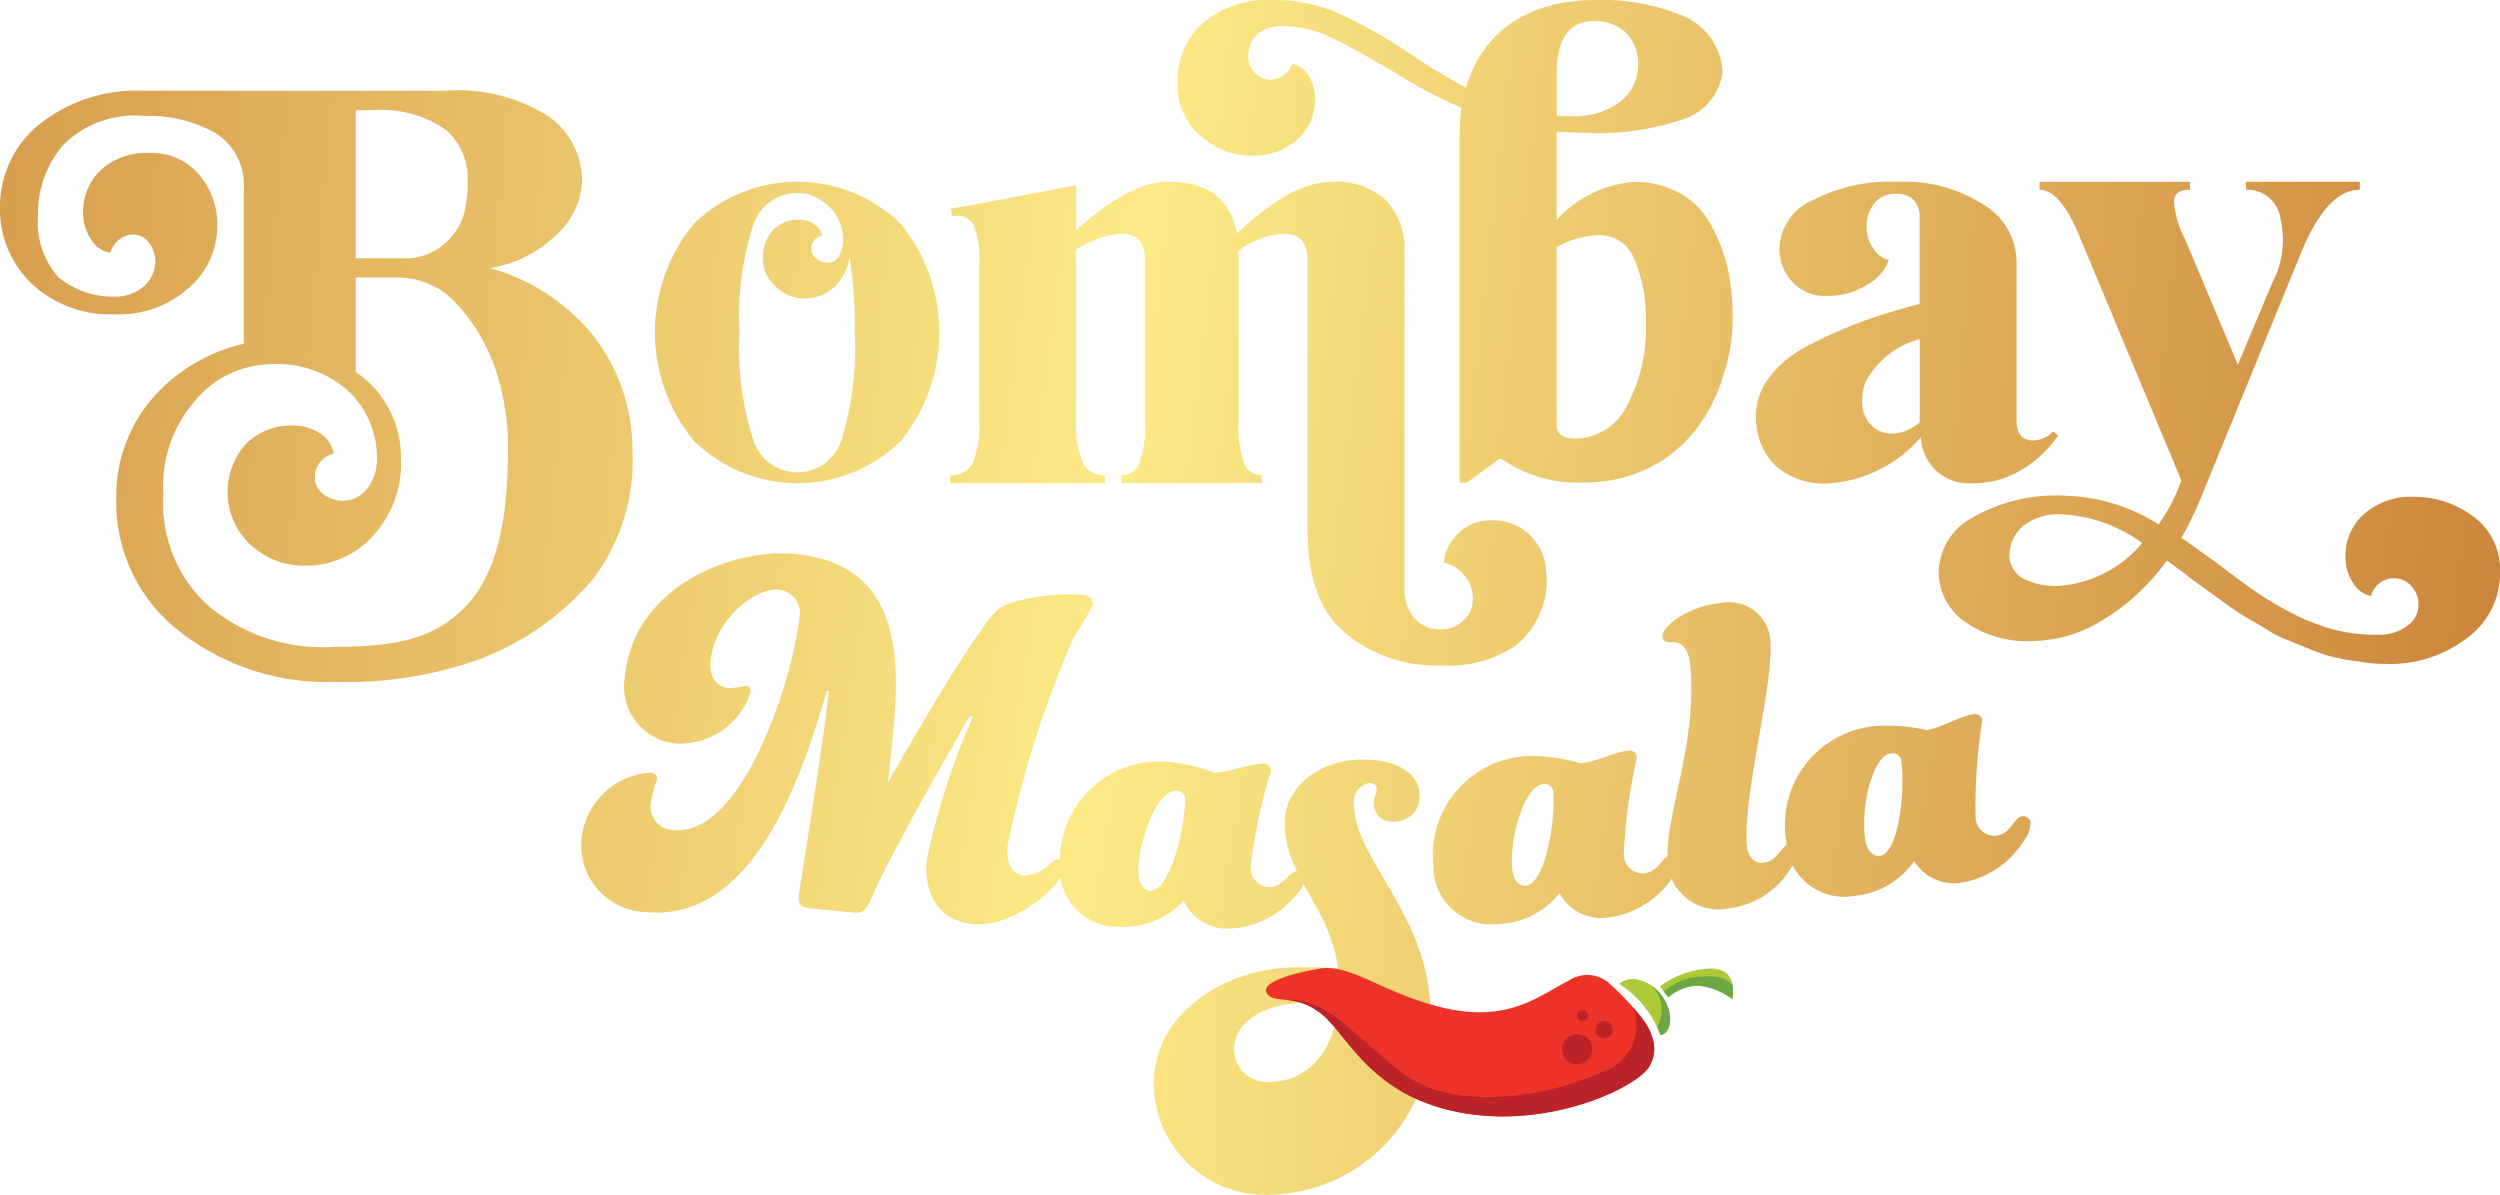
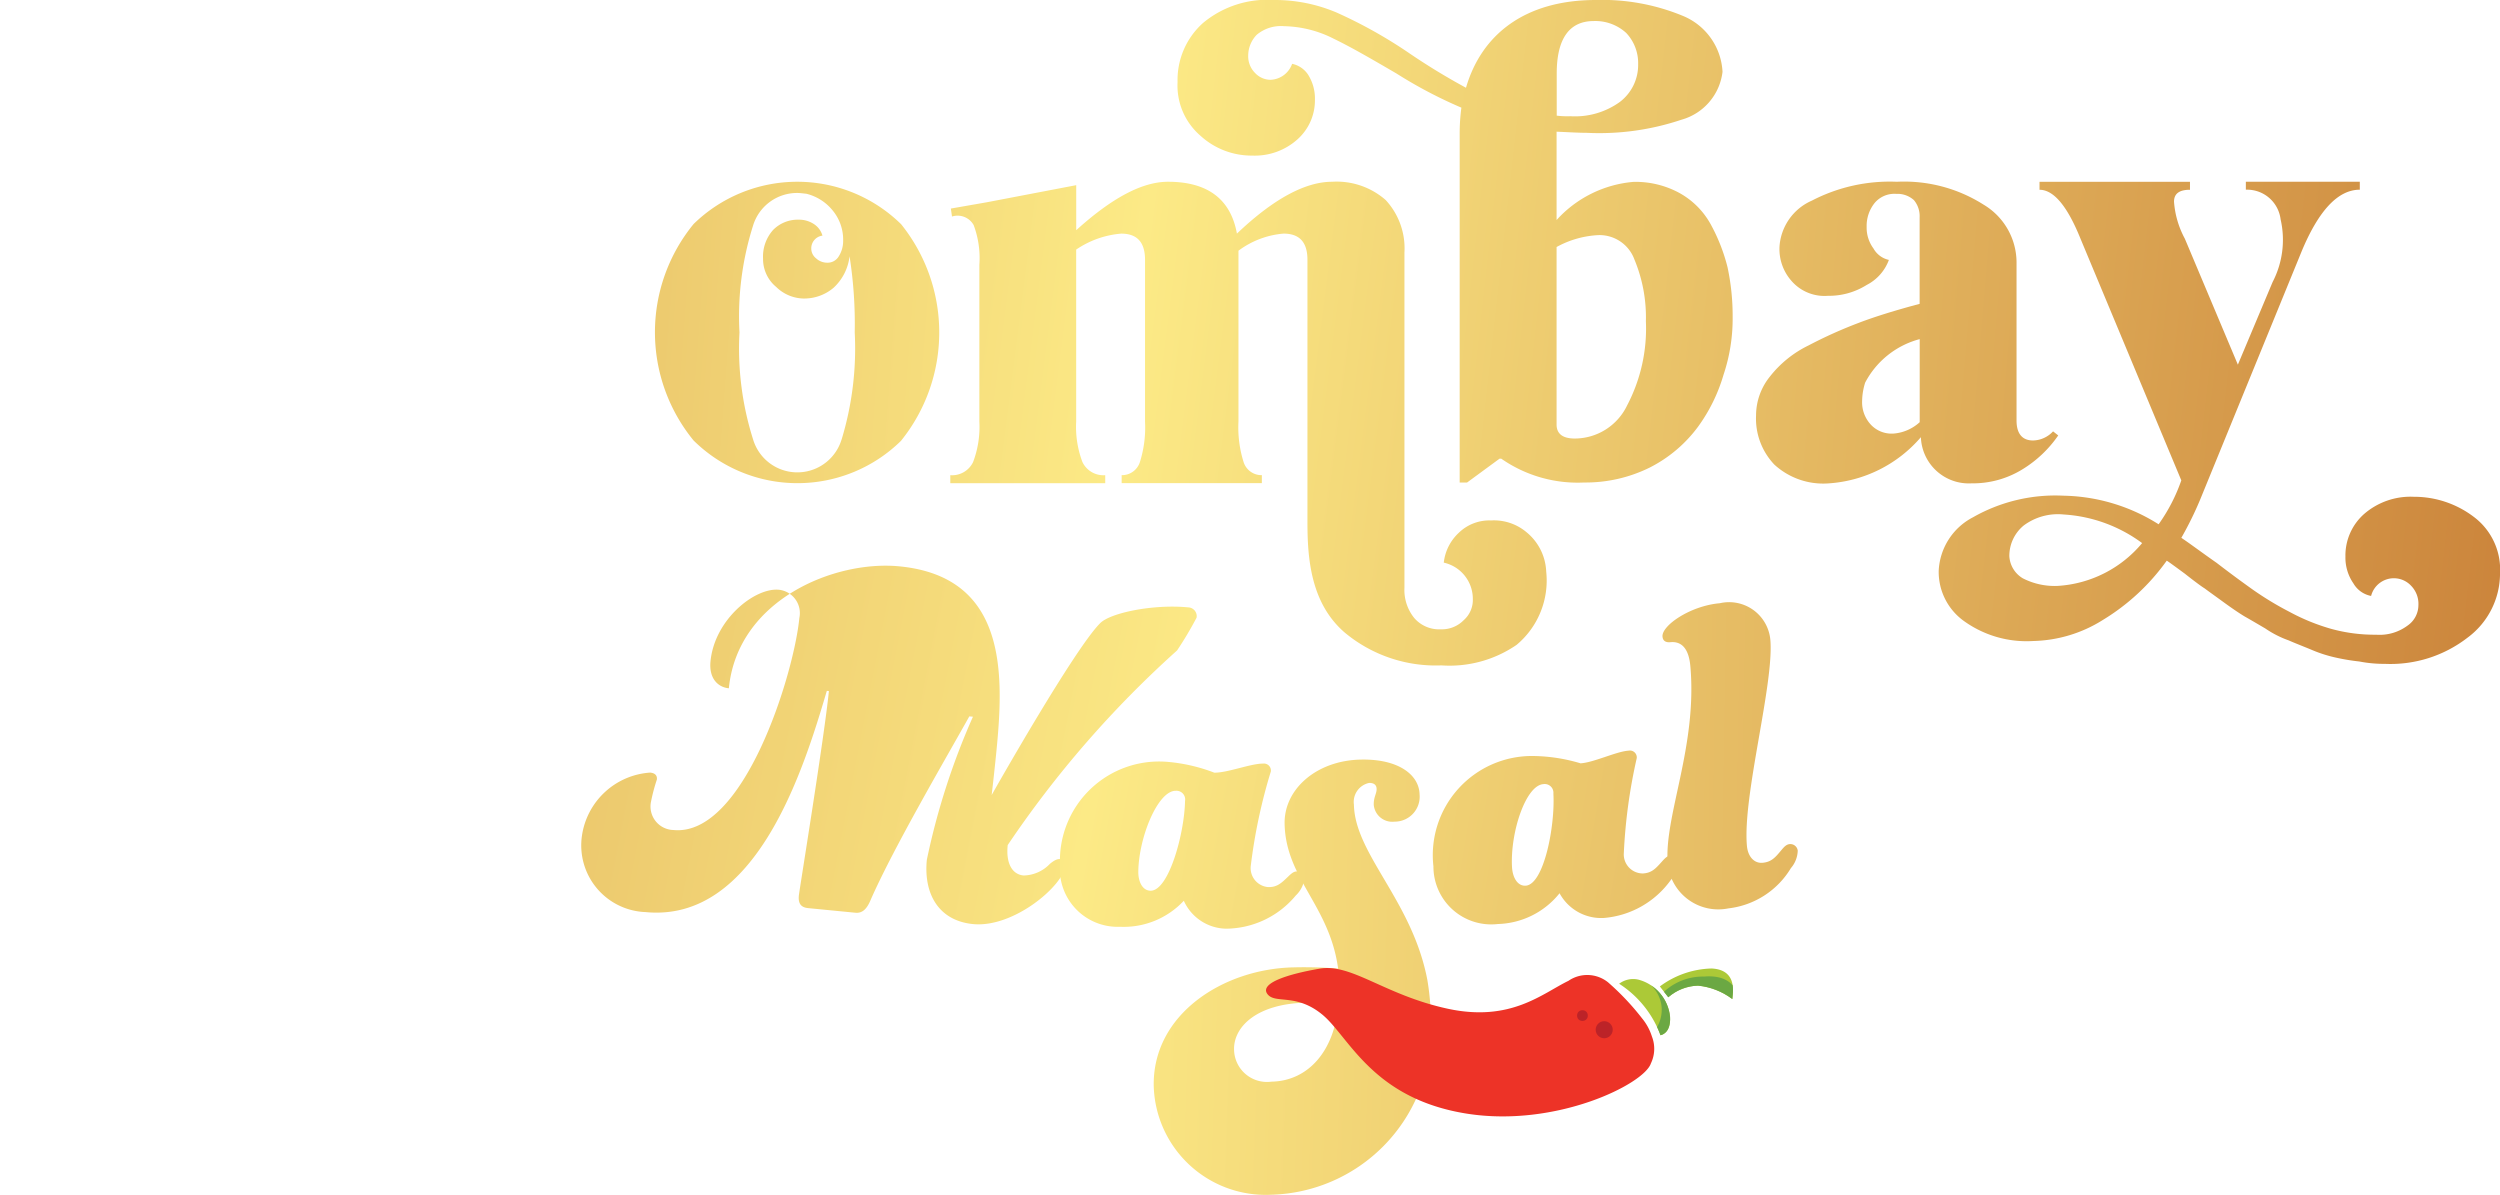
<svg xmlns="http://www.w3.org/2000/svg" xmlns:xlink="http://www.w3.org/1999/xlink" width="104.89" height="50.124" viewBox="0 0 104.89 50.124">
  <defs>
    <linearGradient id="linear-gradient" x1="-1.893" y1="0.273" x2="5.444" y2="0.936" gradientUnits="objectBoundingBox">
      <stop offset="0.095" stop-color="#c06d2a" />
      <stop offset="0.5" stop-color="#fcea86" />
      <stop offset="0.872" stop-color="#c06d2a" />
    </linearGradient>
    <linearGradient id="linear-gradient-2" x1="-3.603" y1="0.049" x2="4.181" y2="0.859" xlink:href="#linear-gradient" />
    <linearGradient id="linear-gradient-3" x1="-4.251" y1="0.025" x2="4.108" y2="0.836" xlink:href="#linear-gradient" />
    <linearGradient id="linear-gradient-4" x1="-6.501" y1="-0.057" x2="9.827" y2="1.242" xlink:href="#linear-gradient" />
    <linearGradient id="linear-gradient-5" x1="-9.749" y1="-0.355" x2="5.612" y2="0.944" xlink:href="#linear-gradient" />
    <linearGradient id="linear-gradient-6" x1="-5.581" y1="-0.117" x2="2.684" y2="0.696" xlink:href="#linear-gradient" />
    <linearGradient id="linear-gradient-7" x1="-3.543" y1="0.04" x2="5.535" y2="1.096" xlink:href="#linear-gradient" />
    <linearGradient id="linear-gradient-8" x1="-9.389" y1="-0.728" x2="9.59" y2="1.619" xlink:href="#linear-gradient" />
    <linearGradient id="linear-gradient-9" x1="-8.651" y1="0.003" x2="8.079" y2="0.903" xlink:href="#linear-gradient" />
    <linearGradient id="linear-gradient-10" x1="-10.875" y1="-0.859" x2="8.056" y2="1.399" xlink:href="#linear-gradient" />
    <linearGradient id="linear-gradient-11" x1="-21.337" y1="-0.314" x2="12.961" y2="0.967" xlink:href="#linear-gradient" />
    <linearGradient id="linear-gradient-12" x1="-12.293" y1="-0.952" x2="6.641" y2="1.196" xlink:href="#linear-gradient" />
    <clipPath id="clip-path">
-       <path id="Path_17" data-name="Path 17" d="M412.673,345.142a1.394,1.394,0,0,0-1.662-.062c-1.1.533-2.424,1.744-5.073,1.168s-4.018-1.909-5.363-1.679-2.515.609-2.2,1.056,1.195-.049,2.313.874,2.092,3.529,6.071,4.155c3.737.587,7.433-1.24,7.713-2.113a1.411,1.411,0,0,0,.044-1.119,2.278,2.278,0,0,0-.412-.764A10.765,10.765,0,0,0,412.673,345.142Z" transform="translate(-398.326 -344.543)" />
-     </clipPath>
+       </clipPath>
    <clipPath id="clip-path-2">
      <path id="Path_20" data-name="Path 20" d="M503.57,348.016a4.372,4.372,0,0,1,1.735,2.159s.448-.059.4-.785a1.8,1.8,0,0,0-1.319-1.544A.975.975,0,0,0,503.57,348.016Z" transform="translate(-503.57 -347.818)" />
    </clipPath>
    <clipPath id="clip-path-3">
      <path id="Path_23" data-name="Path 23" d="M515.7,345.4a3.789,3.789,0,0,1,2.168-.753c1.126.053.88,1.077.873,1.284a2.857,2.857,0,0,0-1.439-.564,1.98,1.98,0,0,0-1.248.487Z" transform="translate(-515.7 -344.642)" />
    </clipPath>
  </defs>
  <g id="Group_3571" data-name="Group 3571" transform="translate(-5.892 -16.04)">
    <g id="Group_12" data-name="Group 12" transform="translate(5.892 16.04)">
      <g id="Group_2" data-name="Group 2">
-         <path id="Path_1" data-name="Path 1" d="M44.333,90.237a7.786,7.786,0,0,1,1.661,4.8,8.262,8.262,0,0,1-1.595,5.356,11.58,11.58,0,0,1-4.8,3.432,16.52,16.52,0,0,1-6.093.96,10,10,0,0,1-6.515-2.121,6.842,6.842,0,0,1-2.652-5.526,6.277,6.277,0,0,1,1.616-4.365A7.2,7.2,0,0,1,29.689,90.6v-6.5a2.573,2.573,0,0,0-1.161-2.324,5.63,5.63,0,0,0-3.005-.732,4.242,4.242,0,0,0-3.41,1.212,4.445,4.445,0,0,0-1.061,2.981,3.472,3.472,0,0,0,.864,2.576,3.59,3.59,0,0,0,2.318.808,1.824,1.824,0,0,0,1.288-.455,1.443,1.443,0,0,0,.455-1.036,1.291,1.291,0,0,0-.277-.783.8.8,0,0,0-.656-.328.9.9,0,0,0-.607.228,1.226,1.226,0,0,0-.353.531,1.111,1.111,0,0,1-.783-.531,1.949,1.949,0,0,1-.353-1.136A2.4,2.4,0,0,1,23.7,83.3a2.863,2.863,0,0,1,2.07-.707,2.6,2.6,0,0,1,2.02.884,3.188,3.188,0,0,1,.783,2.223,3.381,3.381,0,0,1-1.161,2.525,4.384,4.384,0,0,1-3.182,1.137,4.794,4.794,0,0,1-3.356-1.208A4.3,4.3,0,0,1,19.46,84.84,4.442,4.442,0,0,1,21.1,81.4a6.536,6.536,0,0,1,4.42-1.415H38.1a7.116,7.116,0,0,1,4.394,1.087,3.307,3.307,0,0,1,1.389,2.677A3.206,3.206,0,0,1,42.8,86.027a5.183,5.183,0,0,1-2.777,1.4A8.491,8.491,0,0,1,44.333,90.237Zm-5.35,11.4c1.371-1.431,1.793-3.738,1.793-6.769a10.292,10.292,0,0,0-.531-3.208,7.744,7.744,0,0,0-1.616-2.728,3.33,3.33,0,0,0-2.4-1.112H34.387v3.965a4.286,4.286,0,0,1,1.895,3.612A4.485,4.485,0,0,1,35.07,98.7a3.781,3.781,0,0,1-2.753,1.212,3.309,3.309,0,0,1-2.324-.859,3.028,3.028,0,0,1-.2-4.268,2.688,2.688,0,0,1,1.945-.757,2.062,2.062,0,0,1,1.187.353,1.2,1.2,0,0,1,.531.833.993.993,0,0,0-.783,1.011.843.843,0,0,0,.353.683,1.311,1.311,0,0,0,.808.277,1.293,1.293,0,0,0,1.011-.48,1.956,1.956,0,0,0,.429-1.313,3.841,3.841,0,0,0-1.187-2.8,4.469,4.469,0,0,0-3.233-1.137,4.233,4.233,0,0,0-3.258,1.592,5.42,5.42,0,0,0-1.281,3.876A5.789,5.789,0,0,0,28.2,101.59a7.445,7.445,0,0,0,5.354,1.72C35.977,103.31,37.665,103.01,38.982,101.634ZM34.385,80.8v6.213h1.945a2.512,2.512,0,0,0,1.717-.556,2.637,2.637,0,0,0,.859-1.237,5.28,5.28,0,0,0,.177-1.465,2.7,2.7,0,0,0-.935-2.146,4.788,4.788,0,0,0-3.081-.808Z" transform="translate(-19.46 -76.176)" fill="url(#linear-gradient)" />
        <path id="Path_2" data-name="Path 2" d="M328.033,121.79a2.249,2.249,0,0,1,.818,1.648,3.514,3.514,0,0,1-1.243,3.071,4.967,4.967,0,0,1-3.156.861,5.963,5.963,0,0,1-4.065-1.386c-1.434-1.246-1.554-3.144-1.554-4.65v-10.98c0-.742-.335-1.1-1.005-1.1a3.668,3.668,0,0,0-1.889.718v7.167a4.848,4.848,0,0,0,.215,1.7.788.788,0,0,0,.766.55v.335h-5.882v-.335a.788.788,0,0,0,.766-.55,4.842,4.842,0,0,0,.215-1.7v-6.784c0-.742-.335-1.1-1-1.1a3.911,3.911,0,0,0-1.889.67v7.215a4.17,4.17,0,0,0,.263,1.7.977.977,0,0,0,.956.55v.335h-6.5v-.335a.976.976,0,0,0,.956-.55,4.165,4.165,0,0,0,.263-1.7v-6.569a3.964,3.964,0,0,0-.239-1.674.772.772,0,0,0-.909-.359l-.048-.335,1.506-.263,3.754-.718v1.889c1.506-1.362,2.774-2.032,3.85-2.032,1.65,0,2.631.718,2.892,2.176,1.53-1.458,2.87-2.176,3.993-2.176a3.117,3.117,0,0,1,2.248.766,2.984,2.984,0,0,1,.788,2.2v14.065a1.871,1.871,0,0,0,.407,1.267,1.376,1.376,0,0,0,1.123.479,1.275,1.275,0,0,0,.956-.383,1.126,1.126,0,0,0,.383-.884,1.557,1.557,0,0,0-1.219-1.53,2.006,2.006,0,0,1,.622-1.244,1.838,1.838,0,0,1,1.363-.526A2.116,2.116,0,0,1,328.033,121.79Z" transform="translate(-263.978 -99.453)" fill="url(#linear-gradient-2)" />
        <path id="Path_3" data-name="Path 3" d="M392.994,60.993a3.345,3.345,0,0,1,1.291,1.291A7.569,7.569,0,0,1,395,64.1a9.793,9.793,0,0,1,.215,2.1,7.406,7.406,0,0,1-.383,2.415,7.077,7.077,0,0,1-1.067,2.176,5.748,5.748,0,0,1-2.025,1.714,6.07,6.07,0,0,1-2.756.629,5.606,5.606,0,0,1-3.477-1h-.072l-1.362,1h-.311V58.507a8.191,8.191,0,0,1,.072-1.1,19.161,19.161,0,0,1-2.725-1.434c-1.029-.6-1.889-1.1-2.631-1.458a4.768,4.768,0,0,0-2.08-.526,1.576,1.576,0,0,0-1.149.359,1.256,1.256,0,0,0-.359.861.991.991,0,0,0,.287.742.893.893,0,0,0,.646.287,1,1,0,0,0,.909-.67,1.062,1.062,0,0,1,.67.455,1.871,1.871,0,0,1,.287,1.051,2.191,2.191,0,0,1-.718,1.65,2.681,2.681,0,0,1-1.913.694,3.177,3.177,0,0,1-2.176-.837,2.777,2.777,0,0,1-.956-2.248,3.207,3.207,0,0,1,1.077-2.487,4.211,4.211,0,0,1,2.964-.956,6.623,6.623,0,0,1,2.631.526,19.665,19.665,0,0,1,2.966,1.65,27.554,27.554,0,0,0,2.463,1.506c.646-2.224,2.463-3.682,5.451-3.682a8.852,8.852,0,0,1,3.658.67,2.684,2.684,0,0,1,1.654,2.344,2.378,2.378,0,0,1-1.726,2.01,10.823,10.823,0,0,1-3.969.549c-.311,0-.718-.024-1.267-.048v3.706a4.911,4.911,0,0,1,3.227-1.6A3.849,3.849,0,0,1,392.994,60.993Zm-5.164-3.251a3.564,3.564,0,0,0,.574.024,3.214,3.214,0,0,0,2.08-.6,1.947,1.947,0,0,0,.766-1.578,1.841,1.841,0,0,0-.5-1.315,1.919,1.919,0,0,0-1.362-.5c-1.027,0-1.554.742-1.554,2.2v1.769ZM390.787,69.9a6.935,6.935,0,0,0,.788-3.533,6.307,6.307,0,0,0-.479-2.584,1.56,1.56,0,0,0-1.493-1.029,4.027,4.027,0,0,0-1.775.5v7.449c0,.383.253.586.761.586A2.443,2.443,0,0,0,390.787,69.9Z" transform="translate(-322.52 -52.89)" fill="url(#linear-gradient-3)" />
        <g id="Group_1" data-name="Group 1" transform="translate(27.483 7.626)">
          <path id="Path_4" data-name="Path 4" d="M225.727,108.842a7.246,7.246,0,0,1,0,9.1,6.2,6.2,0,0,1-8.7-.017,7.169,7.169,0,0,1,0-9.081,6.22,6.22,0,0,1,8.7,0Zm-2.491,9.048a13.139,13.139,0,0,0,.552-4.5,18.34,18.34,0,0,0-.217-3.194,2.127,2.127,0,0,1-.669,1.32,1.9,1.9,0,0,1-1.288.452,1.685,1.685,0,0,1-1.12-.484,1.516,1.516,0,0,1-.552-1.188,1.677,1.677,0,0,1,.418-1.2,1.448,1.448,0,0,1,1.07-.435,1.132,1.132,0,0,1,.669.2.854.854,0,0,1,.335.469.538.538,0,0,0-.469.552.523.523,0,0,0,.2.4.688.688,0,0,0,.469.184.542.542,0,0,0,.484-.267,1.2,1.2,0,0,0,.184-.652,1.923,1.923,0,0,0-.452-1.288,2.049,2.049,0,0,0-1.087-.685c-.151-.017-.284-.034-.384-.034a1.931,1.931,0,0,0-1.857,1.371,12.6,12.6,0,0,0-.569,4.482,12.6,12.6,0,0,0,.569,4.482,1.938,1.938,0,0,0,3.712.015Z" transform="translate(-215.41 -107.07)" fill="url(#linear-gradient-4)" />
        </g>
        <path id="Path_5" data-name="Path 5" d="M557.251,117.533a1.175,1.175,0,0,1-.838.383c-.455,0-.694-.287-.694-.837v-6.646a2.828,2.828,0,0,0-1.388-2.415,6.215,6.215,0,0,0-3.634-.957,7.079,7.079,0,0,0-3.562.79,2.269,2.269,0,0,0-1.362,1.937,2.023,2.023,0,0,0,.526,1.458,1.832,1.832,0,0,0,1.506.6,2.98,2.98,0,0,0,1.626-.455,1.928,1.928,0,0,0,.932-1.051.978.978,0,0,1-.646-.479,1.473,1.473,0,0,1-.287-.909,1.535,1.535,0,0,1,.335-1,1.081,1.081,0,0,1,.909-.383,1.03,1.03,0,0,1,.74.263,1.043,1.043,0,0,1,.239.718v3.633c-.981.263-1.841.526-2.535.79a18.94,18.94,0,0,0-2.128.956,4.622,4.622,0,0,0-1.626,1.315,2.6,2.6,0,0,0-.574,1.626,2.8,2.8,0,0,0,.766,2.056,3.034,3.034,0,0,0,2.3.788,5.579,5.579,0,0,0,3.85-1.937,2.011,2.011,0,0,0,2.128,1.937,3.959,3.959,0,0,0,2.152-.6,4.971,4.971,0,0,0,1.482-1.41Zm-6.72.094a1.188,1.188,0,0,1-.932-.383,1.377,1.377,0,0,1-.359-.981,2.707,2.707,0,0,1,.127-.774,3.633,3.633,0,0,1,2.289-1.826v3.485A1.837,1.837,0,0,1,550.531,117.628Z" transform="translate(-471.113 -99.435)" fill="url(#linear-gradient-5)" />
        <path id="Path_6" data-name="Path 6" d="M622.126,121.121a2.759,2.759,0,0,1,1.1,2.367,3.351,3.351,0,0,1-1.362,2.7,5.284,5.284,0,0,1-3.467,1.1,5.461,5.461,0,0,1-1.077-.1,8.733,8.733,0,0,1-1-.167,5.66,5.66,0,0,1-1.029-.335c-.407-.167-.718-.287-.932-.383a4.217,4.217,0,0,1-.981-.5q-.61-.359-.861-.5c-.167-.1-.455-.287-.885-.6s-.694-.5-.788-.574c-.12-.072-.383-.263-.837-.621-.455-.335-.718-.526-.764-.55a9.058,9.058,0,0,1-2.679,2.487,5.714,5.714,0,0,1-2.918.884,4.5,4.5,0,0,1-2.942-.86,2.536,2.536,0,0,1-1.029-2.08,2.665,2.665,0,0,1,1.434-2.248,6.98,6.98,0,0,1,3.8-.909,7.726,7.726,0,0,1,3.993,1.2,7.265,7.265,0,0,0,.952-1.842l-4.228-10.137c-.55-1.363-1.123-2.056-1.721-2.056v-.335h6.313v.335c-.455,0-.67.167-.67.5a3.842,3.842,0,0,0,.455,1.554l2.224,5.284,1.458-3.467a3.844,3.844,0,0,0,.335-2.631,1.416,1.416,0,0,0-1.458-1.243v-.335h4.781v.335q-1.362,0-2.439,2.583L610.643,120.4a14.444,14.444,0,0,1-.788,1.6c.359.239.837.6,1.482,1.051.622.479,1.148.861,1.554,1.149a13.229,13.229,0,0,0,1.506.908,8.614,8.614,0,0,0,1.769.718,6.867,6.867,0,0,0,1.865.239,1.963,1.963,0,0,0,1.316-.383,1.047,1.047,0,0,0,.455-.861,1.084,1.084,0,0,0-.311-.814.986.986,0,0,0-1.674.431,1.092,1.092,0,0,1-.742-.526,1.9,1.9,0,0,1-.335-1.123,2.323,2.323,0,0,1,.788-1.793,2.972,2.972,0,0,1,2.08-.718A4.135,4.135,0,0,1,622.126,121.121Zm-13.916,1.1a6.154,6.154,0,0,0-3.289-1.2,2.4,2.4,0,0,0-1.682.464,1.651,1.651,0,0,0-.6,1.291,1.154,1.154,0,0,0,.569.925,2.936,2.936,0,0,0,1.444.317A5,5,0,0,0,608.21,122.221Z" transform="translate(-518.335 -99.435)" fill="url(#linear-gradient-6)" />
      </g>
      <g id="Group_4" data-name="Group 4" transform="translate(24.401 23.223)">
-         <path id="Path_9" data-name="Path 9" d="M212.662,234.493a1.56,1.56,0,0,0,1.106-.487c.215-.177.329-.21.439-.2a.243.243,0,0,1,.217.263c-.083.852-2.176,2.629-3.879,2.463-1.44-.142-2.08-1.263-1.938-2.7a29.756,29.756,0,0,1,1.934-6l-.152-.015c-1.016,1.819-3.163,5.487-4.124,7.663-.146.36-.324.607-.652.576l-1.987-.194c-.262-.027-.426-.152-.39-.524.024-.241,1.075-6.684,1.261-8.583l-.087-.008c-.991,3.363-2.984,9.736-7.612,9.281a2.8,2.8,0,0,1-2.66-3.215A3.1,3.1,0,0,1,197,230.176c.218.021.3.138.28.291a7.612,7.612,0,0,0-.245.923.987.987,0,0,0,.94,1.195c2.947.29,5.049-6.514,5.282-8.893a.986.986,0,0,0-.853-1.187c-1.005-.1-2.7,1.234-2.874,3-.072.721.311,1.089.77,1.134a4.118,4.118,0,0,0,.694-.108.22.22,0,0,1,.217.263,3.107,3.107,0,0,1-3.144,2.161,2.4,2.4,0,0,1-2.124-2.831c.365-3.712,4.431-5.384,7.159-5.116,4.541.446,4.38,4.552,4.068,7.74-.106,1.07-.2,1.831-.2,1.854.162-.293,3.467-6.117,4.542-7.2.418-.443,2.241-.816,3.7-.673a.369.369,0,0,1,.355.432,15.35,15.35,0,0,1-.818,1.375A43.97,43.97,0,0,0,212,233.216C211.919,233.979,212.182,234.445,212.662,234.493Z" transform="translate(-194.121 -220.984)" fill="url(#linear-gradient-7)" />
+         <path id="Path_9" data-name="Path 9" d="M212.662,234.493a1.56,1.56,0,0,0,1.106-.487c.215-.177.329-.21.439-.2a.243.243,0,0,1,.217.263c-.083.852-2.176,2.629-3.879,2.463-1.44-.142-2.08-1.263-1.938-2.7a29.756,29.756,0,0,1,1.934-6l-.152-.015c-1.016,1.819-3.163,5.487-4.124,7.663-.146.36-.324.607-.652.576l-1.987-.194c-.262-.027-.426-.152-.39-.524.024-.241,1.075-6.684,1.261-8.583l-.087-.008c-.991,3.363-2.984,9.736-7.612,9.281a2.8,2.8,0,0,1-2.66-3.215A3.1,3.1,0,0,1,197,230.176c.218.021.3.138.28.291a7.612,7.612,0,0,0-.245.923.987.987,0,0,0,.94,1.195c2.947.29,5.049-6.514,5.282-8.893a.986.986,0,0,0-.853-1.187c-1.005-.1-2.7,1.234-2.874,3-.072.721.311,1.089.77,1.134c.365-3.712,4.431-5.384,7.159-5.116,4.541.446,4.38,4.552,4.068,7.74-.106,1.07-.2,1.831-.2,1.854.162-.293,3.467-6.117,4.542-7.2.418-.443,2.241-.816,3.7-.673a.369.369,0,0,1,.355.432,15.35,15.35,0,0,1-.818,1.375A43.97,43.97,0,0,0,212,233.216C211.919,233.979,212.182,234.445,212.662,234.493Z" transform="translate(-194.121 -220.984)" fill="url(#linear-gradient-7)" />
        <path id="Path_10" data-name="Path 10" d="M343.69,290.092a1.984,1.984,0,0,1-1.778-1.172,3.446,3.446,0,0,1-2.674,1.092,2.428,2.428,0,0,1-2.521-2.611,4.161,4.161,0,0,1,4.529-4.307,7.174,7.174,0,0,1,1.945.452c.548.01,1.543-.388,2.047-.38a.291.291,0,0,1,.324.335,22.769,22.769,0,0,0-.838,3.934.8.8,0,0,0,.729.912c.373.007.55-.165.842-.446.156-.151.245-.215.376-.213a.313.313,0,0,1,.3.313,1.177,1.177,0,0,1-.363.7A3.835,3.835,0,0,1,343.69,290.092Zm-2.113-5.786c-.746-.013-1.548,1.926-1.574,3.372-.008.46.183.815.511.821.768.014,1.426-2.41,1.45-3.769A.365.365,0,0,0,341.577,284.306Z" transform="translate(-316.645 -274.351)" fill="url(#linear-gradient-8)" />
        <path id="Path_11" data-name="Path 11" d="M376.291,293.844a6.881,6.881,0,0,1-6.69,6.8,4.7,4.7,0,0,1-4.936-4.555c-.058-3.026,2.932-4.926,5.871-4.984a17.4,17.4,0,0,1,1.865.052c-.358-2.648-2.2-3.774-2.245-6.076-.028-1.447,1.33-2.657,3.2-2.694,1.6-.031,2.448.654,2.463,1.465a1.047,1.047,0,0,1-1.053,1.139.78.78,0,0,1-.87-.707c-.006-.329.122-.463.12-.66,0-.176-.115-.26-.312-.258a.815.815,0,0,0-.64.912c.041,2.083,2.448,4.033,3.081,7.354A11.144,11.144,0,0,1,376.291,293.844Zm-3.883-1.175a8.938,8.938,0,0,0-1.34-.083c-2.061.039-3.052,1-3.033,1.966A1.38,1.38,0,0,0,369.6,295.9C371.133,295.875,372.249,294.625,372.408,292.669Z" transform="translate(-340.66 -273.741)" fill="url(#linear-gradient-9)" />
        <path id="Path_12" data-name="Path 12" d="M455.141,286.746a1.986,1.986,0,0,1-1.861-1.037A3.433,3.433,0,0,1,450.695,287a2.426,2.426,0,0,1-2.707-2.418,4.161,4.161,0,0,1,4.2-4.631,7.174,7.174,0,0,1,1.972.307c.548-.031,1.51-.5,2.013-.531a.289.289,0,0,1,.346.31,22.713,22.713,0,0,0-.543,3.986.8.8,0,0,0,.8.856c.373-.021.538-.206.806-.507.145-.162.228-.234.36-.241a.312.312,0,0,1,.324.29,1.177,1.177,0,0,1-.311.721A3.839,3.839,0,0,1,455.141,286.746Zm-2.536-5.615c-.745.042-1.4,2.035-1.32,3.481.027.46.244.8.571.78.767-.044,1.243-2.508,1.165-3.866A.365.365,0,0,0,452.6,281.131Z" transform="translate(-412.248 -271.455)" fill="url(#linear-gradient-10)" />
        <path id="Path_13" data-name="Path 13" d="M516.536,246.638c-.179-1.987,1.251-4.933.946-8.319-.065-.721-.359-1.047-.839-1-.2.018-.314-.06-.329-.235-.041-.459,1.161-1.292,2.406-1.4a1.737,1.737,0,0,1,2.118,1.527c.165,1.834-1.171,6.556-.982,8.652.041.459.31.743.659.711.372-.034.531-.224.788-.533.139-.166.221-.239.351-.251a.312.312,0,0,1,.334.277,1.174,1.174,0,0,1-.287.731,3.533,3.533,0,0,1-2.622,1.689A2.132,2.132,0,0,1,516.536,246.638Z" transform="translate(-470.963 -233.598)" fill="url(#linear-gradient-11)" />
-         <path id="Path_14" data-name="Path 14" d="M560.316,275.956a1.984,1.984,0,0,1-1.924-.911A3.433,3.433,0,0,1,555.9,276.5a2.427,2.427,0,0,1-2.86-2.232,4.16,4.16,0,0,1,3.882-4.9,7.209,7.209,0,0,1,1.987.175c.545-.068,1.472-.6,1.973-.663a.291.291,0,0,1,.367.287,22.771,22.771,0,0,0-.279,4.012.8.8,0,0,0,.85.8c.37-.046.524-.241.771-.559.134-.172.212-.248.342-.263a.312.312,0,0,1,.342.267,1.172,1.172,0,0,1-.262.739A3.838,3.838,0,0,1,560.316,275.956Zm-2.9-5.432c-.739.091-1.263,2.123-1.085,3.558.056.457.294.781.622.742.761-.094,1.073-2.584.907-3.934A.366.366,0,0,0,557.415,270.524Z" transform="translate(-502.485 -262.137)" fill="url(#linear-gradient-12)" />
      </g>
      <g id="Group_11" data-name="Group 11" transform="translate(53.12 40.615)">
        <path id="Path_15" data-name="Path 15" d="M412.673,345.142a1.394,1.394,0,0,0-1.662-.062c-1.1.533-2.424,1.744-5.073,1.168s-4.018-1.909-5.363-1.679-2.515.609-2.2,1.056,1.195-.049,2.313.874,2.092,3.529,6.071,4.155c3.737.587,7.433-1.24,7.713-2.113a1.411,1.411,0,0,0,.044-1.119,2.278,2.278,0,0,0-.412-.764A10.765,10.765,0,0,0,412.673,345.142Z" transform="translate(-398.326 -344.543)" fill="#ed3327" />
-         <circle id="Ellipse_1" data-name="Ellipse 1" cx="0.631" cy="0.631" r="0.631" transform="translate(12.422 2.775)" fill="#bc2328" />
        <circle id="Ellipse_2" data-name="Ellipse 2" cx="0.225" cy="0.225" r="0.225" transform="translate(13.048 1.77)" fill="#bc2328" />
        <circle id="Ellipse_3" data-name="Ellipse 3" cx="0.358" cy="0.358" r="0.358" transform="translate(13.828 2.23)" fill="#bc2328" />
        <g id="Group_6" data-name="Group 6">
          <g id="Group_5" data-name="Group 5" clip-path="url(#clip-path)">
            <path id="Path_16" data-name="Path 16" d="M418.589,354.3A2.036,2.036,0,0,1,417.305,357c-2.075.971-6.159,1.792-8.431.013s-3.126-3.09-4.884-3.044c0,0,4.183,4.846,4.373,4.874s8.275,1.343,8.275,1.343l1.693-.322a10.413,10.413,0,0,1,.2-1.278,3.346,3.346,0,0,1,.975-1.056,1.209,1.209,0,0,0,.517-.376c.068-.1.365-1.111.365-1.111Z" transform="translate(-403.193 -352.645)" fill="#bc2328" />
          </g>
        </g>
        <path id="Path_18" data-name="Path 18" d="M503.57,348.016a4.372,4.372,0,0,1,1.735,2.159s.448-.059.4-.785a1.8,1.8,0,0,0-1.319-1.544A.975.975,0,0,0,503.57,348.016Z" transform="translate(-488.757 -347.357)" fill="#acc937" />
        <g id="Group_8" data-name="Group 8" transform="translate(14.813 0.461)">
          <g id="Group_7" data-name="Group 7" clip-path="url(#clip-path-2)">
            <path id="Path_19" data-name="Path 19" d="M512.77,348.98a1.412,1.412,0,0,1,.3,1.779c-.584,1.047,1.223.663,1.223.663s-.06-.959-.082-.978-.56-.714-.623-.78S513.036,348.642,512.77,348.98Z" transform="translate(-511.475 -348.755)" fill="#6ba843" />
          </g>
        </g>
        <path id="Path_21" data-name="Path 21" d="M515.7,345.4a3.789,3.789,0,0,1,2.168-.753c1.126.053.88,1.077.873,1.284a2.857,2.857,0,0,0-1.439-.564,1.98,1.98,0,0,0-1.248.487Z" transform="translate(-499.179 -344.628)" fill="#acc937" />
        <g id="Group_10" data-name="Group 10" transform="translate(16.521 0.014)">
          <g id="Group_9" data-name="Group 9" clip-path="url(#clip-path-3)">
            <path id="Path_22" data-name="Path 22" d="M516.47,347.742a2.4,2.4,0,0,1,1.744-.7c1.31-.11,1.416.808,1.416.808a5.211,5.211,0,0,1-.287.515c-.024,0-2.529-.269-2.529-.269Z" transform="translate(-516.362 -346.698)" fill="#6ba843" />
          </g>
        </g>
      </g>
    </g>
  </g>
</svg>